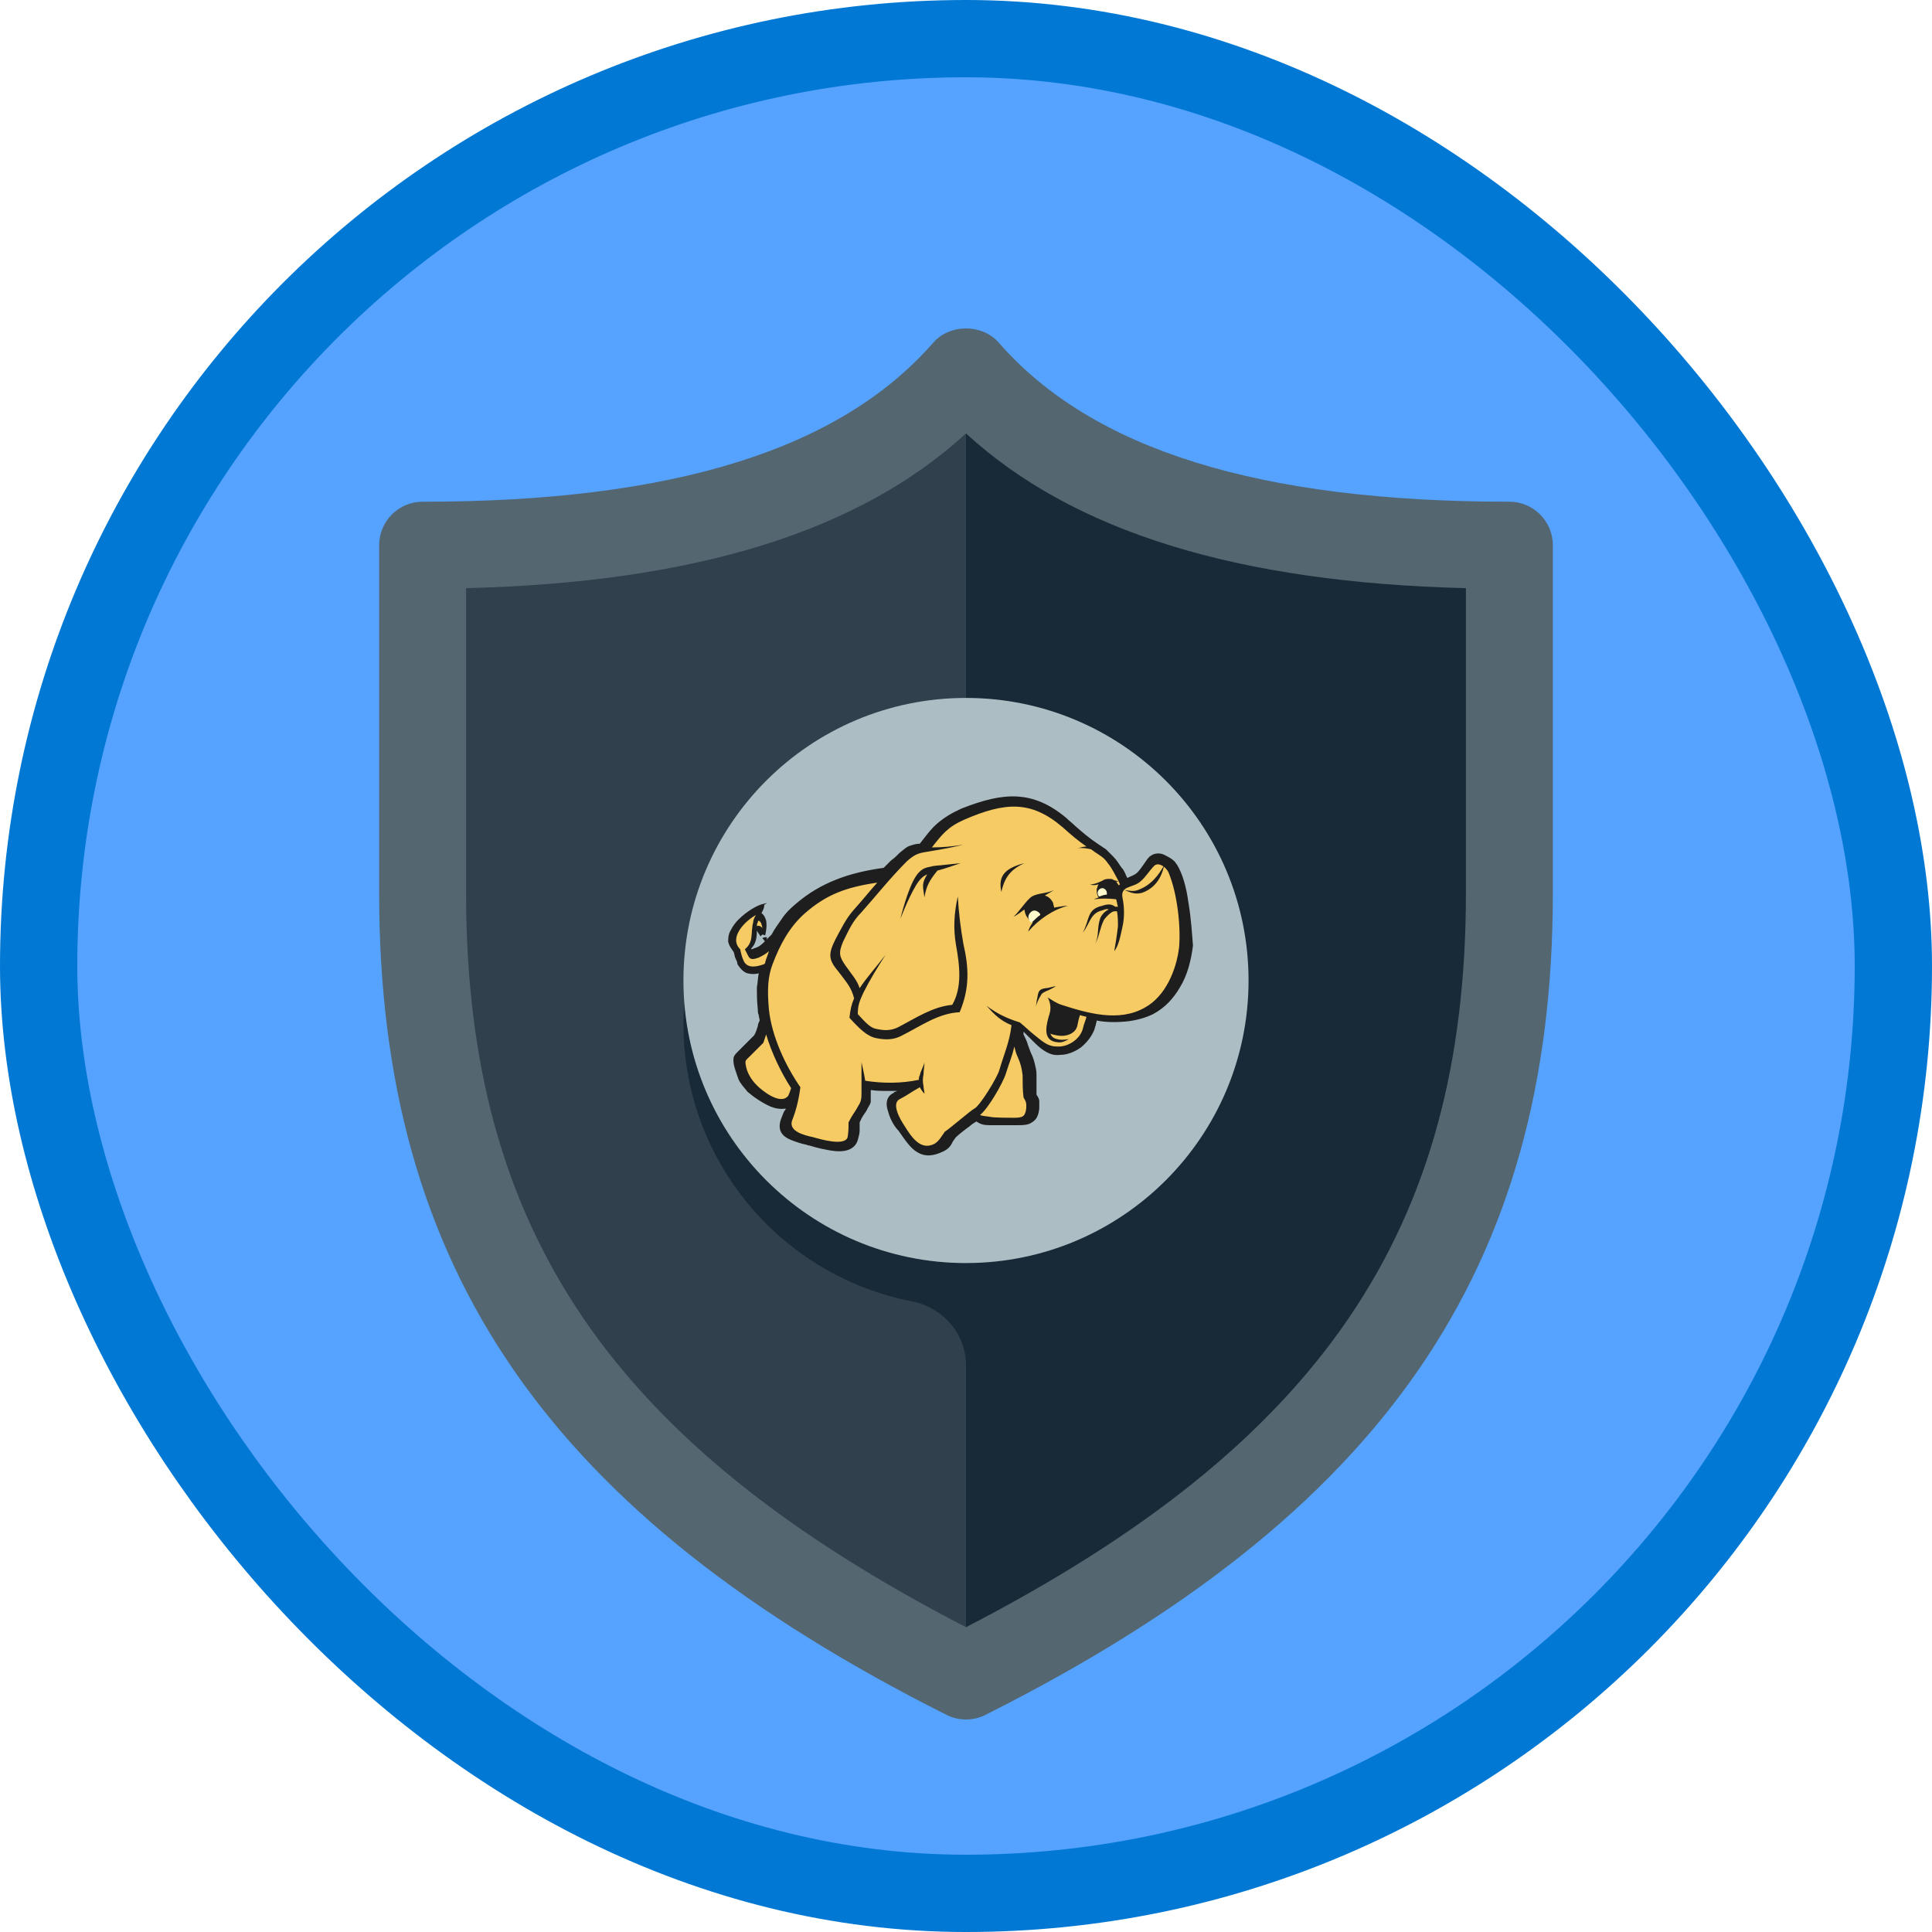
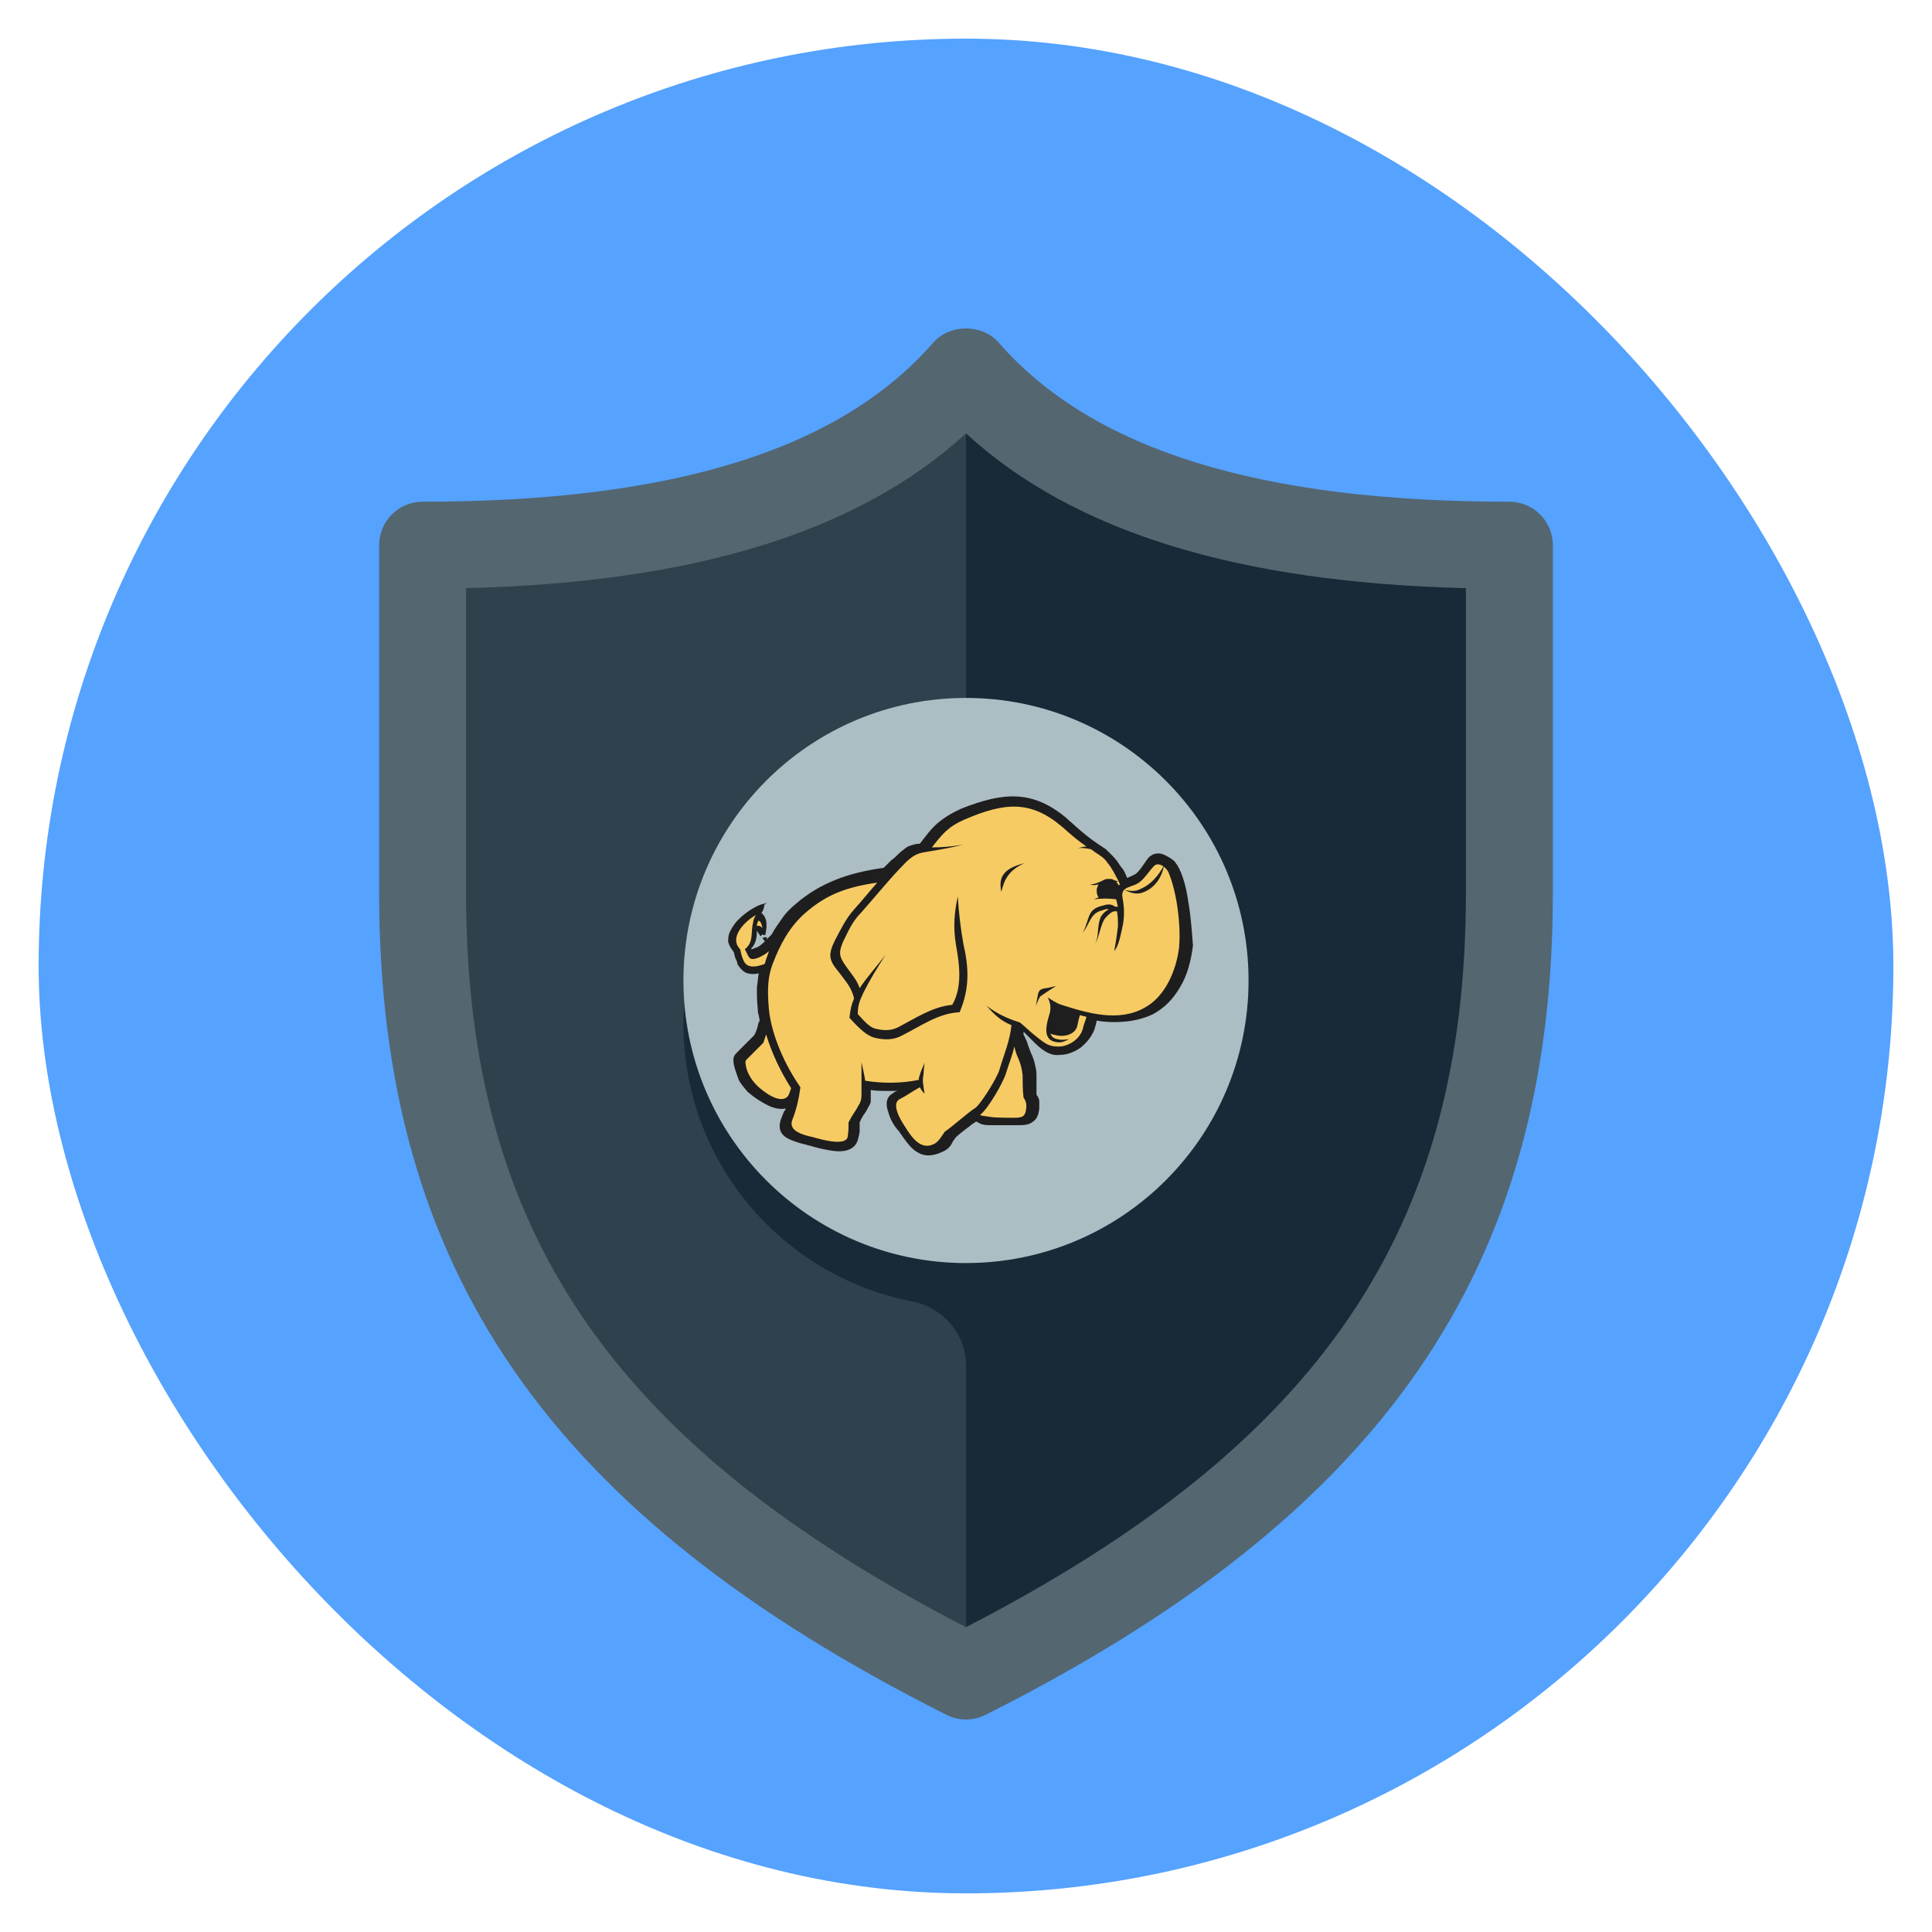
<svg xmlns="http://www.w3.org/2000/svg" xmlns:xlink="http://www.w3.org/1999/xlink" width="100px" height="100px" viewBox="0 0 100 100" version="1.1">
  <title>NA/manage-enterprise-security-in-hdinsight</title>
  <desc>Created with Sketch.</desc>
  <defs>
    <rect id="path-1" x="0" y="0" width="96" height="96" rx="48" />
    <filter x="-6.6%" y="-5.6%" width="113.1%" height="111.1%" filterUnits="objectBoundingBox" id="filter-3">
      <feOffset dx="0" dy="2" in="SourceAlpha" result="shadowOffsetOuter1" />
      <feColorMatrix values="0 0 0 0 0   0 0 0 0 0   0 0 0 0 0  0 0 0 0.096 0" type="matrix" in="shadowOffsetOuter1" result="shadowMatrixOuter1" />
      <feMerge>
        <feMergeNode in="shadowMatrixOuter1" />
        <feMergeNode in="SourceGraphic" />
      </feMerge>
    </filter>
  </defs>
  <g id="Badges" stroke="none" stroke-width="1" fill="none" fill-rule="evenodd">
    <g id="N/A-53" transform="translate(-50, -260)">
      <g id="NA/manage-enterprise-security-in-hdinsight" transform="translate(50, 260)">
        <g id="Mask" transform="translate(2, 2)">
          <mask id="mask-2" fill="white">
            <use xlink:href="#path-1" />
          </mask>
          <use id="BG" fill="#55A2FF" xlink:href="#path-1" />
          <g id="Shield" filter="url(#filter-3)" mask="url(#mask-2)">
            <g transform="translate(17.625, 13)">
              <path d="M30.375,2.25 C24.478,9.009 14.091,11.25 2.25,11.25 L2.25,29.25 C2.25,47.808 10.476,59.751 30.375,69.75 C50.273,59.751 58.5,47.808 58.5,29.25 L58.5,11.25 C46.66,11.25 36.272,9.009 30.375,2.25" id="Fill-12" fill="#30404D" />
              <path d="M30.375,2.25 L30.375,48.375 C22.678,48.375 16.383,42.424 15.806,34.875 C15.778,35.247 15.75,35.62 15.75,36 C15.75,43.114 20.832,49.044 27.564,50.355 C29.179,50.67 30.375,52.032 30.375,53.678 L30.375,69.75 C50.273,59.751 58.5,47.808 58.5,29.25 L58.5,11.25 C46.66,11.25 36.272,9.009 30.375,2.25" id="Fill-13" fill="#182A37" />
              <path d="M4.5,13.443 L4.5,29.229 C4.5,46.663 12.014,57.737 30.375,67.222 C48.736,57.737 56.25,46.663 56.25,29.229 L56.25,13.443 C44.423,13.152 35.914,10.52 30.375,5.434 C24.835,10.52 16.327,13.152 4.5,13.443 Z M30.375,72 C30.029,72 29.682,71.92 29.365,71.76 C8.782,61.413 0,48.692 0,29.229 L0,11.22 C0,9.976 1.007,8.969 2.25,8.969 C15.203,8.969 23.848,6.275 28.68,0.735 C29.535,-0.245 31.215,-0.245 32.07,0.735 C36.902,6.275 45.547,8.969 58.5,8.969 C59.742,8.969 60.75,9.976 60.75,11.22 L60.75,29.229 C60.75,48.692 51.968,61.413 31.385,71.76 C31.068,71.92 30.721,72 30.375,72 L30.375,72 Z" id="Fill-14" fill="#546670" />
              <path d="M45,33.75 C45,41.826 38.453,48.375 30.375,48.375 C22.297,48.375 15.75,41.826 15.75,33.75 C15.75,25.674 22.297,19.125 30.375,19.125 C38.453,19.125 45,25.674 45,33.75" id="Fill-15" fill="#ADBDC4" />
              <g id="HD-Insight" stroke-width="1" fill="none" transform="translate(18.065, 23.987)">
                <polygon id="Path" fill="#F7CB64" points="8.243 4.313 6.566 4.601 5.08 5.272 3.786 6.086 2.54 7.572 1.869 8.291 1.198 8.531 1.006 8.099 1.342 7.668 1.39 7.045 1.629 7.045 1.821 7.237 1.773 6.614 1.534 6.422 1.534 6.182 0.958 6.518 0.383 7.141 0.288 7.716 0.527 8.195 0.719 8.962 1.15 9.154 1.629 9.154 2.061 8.866 1.773 10.352 2.061 11.981 1.725 12.748 0.719 13.85 0.863 14.569 1.39 15.336 2.3 15.959 2.828 16.055 3.355 16.055 3.019 17.492 4.265 18.02 5.847 18.211 6.374 17.828 6.422 16.917 7.045 15.911 7.093 15.096 8.531 15.24 9.872 15.096 8.531 15.911 8.77 16.869 9.585 18.211 10.448 18.547 11.071 18.307 11.358 17.732 12.748 16.678 13.035 16.917 15.192 17.013 15.623 16.63 15.671 16.007 15.527 15.767 15.432 14.09 14.713 12.652 14.809 11.981 15.24 12.221 16.486 13.371 17.061 13.419 17.732 13.131 18.403 12.652 18.738 11.55 20.655 11.694 21.854 11.214 22.812 10.352 23.483 9.058 23.675 7.524 23.531 5.799 23.147 4.217 22.764 3.69 22.237 3.546 21.326 4.553 20.512 4.84 19.793 3.642 19.074 2.971 18.643 2.732 17.109 1.39 15.815 0.719 14.569 0.623 13.083 0.863 11.789 1.342 10.927 2.061 10.208 2.923 9.489 3.115" />
                <polygon id="Path" fill="#1E1E1E" points="1.773 7.572 1.965 7.812 2.013 7.524 1.869 7.524" />
                <path d="M23.818,5.703 C23.723,4.984 23.531,4.265 23.243,3.786 C23.195,3.738 23.147,3.642 23.1,3.594 C22.956,3.451 22.764,3.355 22.572,3.259 C22.381,3.163 22.141,3.163 21.949,3.259 C21.901,3.307 21.854,3.307 21.806,3.355 C21.71,3.451 21.614,3.594 21.518,3.738 C21.422,3.882 21.278,4.074 21.183,4.169 C21.039,4.313 20.847,4.361 20.655,4.457 C20.56,4.265 20.512,4.074 20.368,3.93 C20.224,3.738 20.128,3.546 19.937,3.355 C19.793,3.211 19.697,3.115 19.553,2.971 C19.409,2.875 19.266,2.78 19.122,2.684 C18.691,2.396 18.355,2.109 17.972,1.773 C17.828,1.629 17.636,1.486 17.492,1.342 C16.63,0.623 15.815,0.288 14.952,0.24 C14.09,0.192 13.179,0.431 12.077,0.863 C11.55,1.102 11.166,1.342 10.831,1.629 C10.495,1.917 10.256,2.252 9.92,2.684 C9.729,2.684 9.585,2.732 9.441,2.78 C9.249,2.828 9.106,2.971 8.866,3.163 C8.722,3.307 8.578,3.451 8.435,3.546 L8.435,3.546 C8.291,3.69 8.195,3.786 8.051,3.93 C7.045,4.074 6.278,4.265 5.559,4.553 C4.84,4.84 4.169,5.224 3.498,5.799 C3.211,6.038 2.971,6.278 2.78,6.566 C2.588,6.853 2.396,7.093 2.252,7.38 C2.109,7.524 1.965,7.668 1.821,7.812 C1.677,7.955 1.534,8.051 1.342,8.099 L1.342,8.099 C1.246,8.147 1.198,8.147 1.198,8.147 C1.198,8.147 1.198,8.099 1.198,8.099 C1.438,7.86 1.486,7.524 1.486,7.189 C1.534,7.237 1.534,7.285 1.582,7.332 C1.629,7.38 1.629,7.428 1.677,7.476 L1.773,7.38 L1.917,7.428 C1.965,7.189 2.013,6.949 1.965,6.661 C1.917,6.518 1.869,6.374 1.725,6.278 C1.725,6.23 1.773,6.23 1.773,6.182 C1.821,6.086 1.869,5.991 1.869,5.847 L1.773,5.799 L1.773,5.799 L1.869,5.847 L2.013,5.751 L1.821,5.799 C1.534,5.847 0.958,6.182 0.527,6.614 C0.383,6.757 0.24,6.949 0.144,7.141 C0,7.38 0,7.572 0,7.764 C0.048,7.955 0.144,8.099 0.288,8.291 C0.335,8.435 0.335,8.531 0.383,8.626 C0.431,8.722 0.479,8.818 0.479,8.914 C0.623,9.154 0.815,9.345 1.006,9.393 C1.198,9.441 1.39,9.441 1.582,9.393 C1.534,9.633 1.534,9.872 1.486,10.112 C1.486,10.448 1.486,10.831 1.534,11.262 C1.534,11.358 1.534,11.454 1.582,11.55 C1.582,11.646 1.629,11.741 1.629,11.837 C1.582,11.933 1.534,12.029 1.534,12.125 C1.486,12.269 1.438,12.46 1.342,12.604 C1.198,12.748 1.102,12.844 0.958,12.988 C0.863,13.083 0.719,13.227 0.623,13.323 C0.623,13.323 0.575,13.371 0.527,13.419 C0.288,13.658 0.24,13.706 0.288,14.09 C0.335,14.329 0.431,14.569 0.527,14.857 C0.623,15.096 0.815,15.288 1.006,15.527 C1.342,15.815 1.773,16.103 2.205,16.294 C2.444,16.39 2.732,16.438 2.971,16.39 C2.971,16.438 2.971,16.486 2.923,16.486 C2.875,16.582 2.828,16.678 2.78,16.821 C2.492,17.492 2.78,17.828 3.259,18.02 C3.498,18.115 3.786,18.211 4.026,18.259 C4.074,18.259 4.121,18.307 4.217,18.307 C4.505,18.403 5.08,18.547 5.559,18.595 C6.086,18.643 6.566,18.499 6.709,18.02 C6.757,17.828 6.805,17.684 6.805,17.54 C6.805,17.397 6.805,17.253 6.805,17.109 C6.949,16.774 7.045,16.678 7.141,16.534 C7.141,16.486 7.189,16.486 7.189,16.438 C7.285,16.246 7.38,16.151 7.38,16.007 C7.38,15.863 7.38,15.719 7.38,15.527 C7.38,15.527 7.38,15.48 7.38,15.432 C7.668,15.48 8.003,15.48 8.291,15.48 C8.435,15.48 8.578,15.48 8.77,15.48 C8.722,15.48 8.674,15.527 8.626,15.527 C8.626,15.527 8.578,15.527 8.578,15.575 C8.147,15.767 8.147,16.198 8.291,16.582 C8.387,16.965 8.626,17.349 8.818,17.54 C9.154,18.02 9.441,18.451 9.777,18.643 C10.16,18.882 10.591,18.882 11.166,18.595 C11.454,18.451 11.55,18.259 11.646,18.067 C11.694,18.02 11.741,17.924 11.789,17.876 C11.885,17.78 12.173,17.54 12.508,17.301 C12.604,17.205 12.7,17.157 12.844,17.061 C12.94,17.109 12.988,17.157 13.131,17.205 C13.275,17.253 13.467,17.253 13.658,17.253 C13.802,17.253 14.329,17.253 14.665,17.253 C14.761,17.253 14.857,17.253 14.904,17.253 C15.24,17.253 15.527,17.253 15.719,17.109 C15.959,16.965 16.055,16.774 16.103,16.39 C16.103,16.198 16.103,16.103 16.103,16.007 C16.103,15.911 16.055,15.815 15.959,15.671 C15.959,15.48 15.959,15.336 15.959,15.144 C15.959,14.952 15.959,14.761 15.959,14.617 C15.959,14.425 15.911,14.234 15.863,14.042 C15.815,13.85 15.767,13.706 15.671,13.515 C15.623,13.371 15.575,13.275 15.527,13.131 L15.432,13.179 L15.432,13.179 L15.527,13.131 L15.527,13.131 C15.48,12.94 15.384,12.748 15.288,12.556 C15.288,12.508 15.288,12.46 15.288,12.412 C15.336,12.46 15.432,12.556 15.48,12.604 L15.767,12.892 C15.959,13.083 16.151,13.275 16.39,13.419 C16.63,13.563 16.869,13.658 17.205,13.611 C17.54,13.611 17.924,13.467 18.259,13.227 C18.547,12.988 18.786,12.7 18.93,12.364 C18.978,12.269 18.978,12.173 19.026,12.077 C19.026,11.981 19.074,11.933 19.074,11.837 C19.553,11.933 20.128,11.933 20.607,11.885 C21.087,11.837 21.614,11.694 21.997,11.502 C22.62,11.166 23.052,10.687 23.387,10.112 L23.387,10.112 C23.77,9.489 23.962,8.722 24.058,7.955 C24.01,7.38 23.962,6.518 23.818,5.703 Z M16.63,11.502 C16.486,11.981 16.246,12.796 16.917,12.94 C17.157,12.988 17.301,12.988 17.636,12.796 C17.349,12.844 17.205,12.844 17.013,12.796 C16.821,12.748 16.726,12.652 16.678,12.508 C16.726,12.556 16.821,12.556 17.013,12.604 C17.492,12.7 17.972,12.508 18.067,12.125 C18.115,11.933 18.115,11.837 18.211,11.55 C18.307,11.598 18.403,11.598 18.547,11.646 C18.499,11.837 18.403,12.029 18.355,12.269 C18.211,12.796 17.588,13.227 17.013,13.179 C16.486,13.179 16.198,12.844 15.815,12.556 C15.575,12.364 15.336,12.125 15.096,11.933 C14.473,11.741 13.946,11.502 13.371,11.071 C13.802,11.55 14.09,11.837 14.665,12.077 C14.569,12.94 14.281,13.563 14.042,14.377 C13.946,14.761 13.035,16.246 12.748,16.39 C12.556,16.486 11.454,17.444 11.214,17.588 C11.071,17.78 10.927,18.067 10.687,18.211 C9.968,18.595 9.489,17.876 9.106,17.253 C8.914,16.965 8.435,16.151 8.866,15.911 C9.249,15.719 9.489,15.527 9.92,15.288 C9.968,15.384 10.064,15.527 10.16,15.623 C10.16,15.48 10.112,15.384 10.112,15.24 C10.064,15 10.064,14.857 10.112,14.617 C10.112,14.425 10.16,14.186 10.16,13.994 C10.112,14.234 9.968,14.425 9.92,14.665 C9.872,14.761 9.872,14.809 9.872,14.904 C8.962,15.096 8.003,15.096 7.093,14.952 C7.045,14.617 6.949,14.234 6.901,13.994 C6.901,14.281 6.901,15.096 6.901,15.527 C6.901,15.863 6.901,16.007 6.709,16.294 C6.566,16.582 6.47,16.63 6.23,17.109 C6.23,17.397 6.23,17.588 6.182,17.876 C6.038,18.355 4.745,17.972 4.409,17.876 C3.978,17.78 3.115,17.588 3.307,17.013 C3.498,16.534 3.642,16.007 3.738,15.288 C2.971,14.186 2.252,12.652 2.109,11.262 C2.013,10.208 2.061,9.537 2.3,8.914 C2.684,7.908 3.163,6.997 3.978,6.278 C5.08,5.32 6.086,4.936 7.716,4.697 C7.332,5.128 6.949,5.607 6.518,6.086 C6.086,6.566 5.847,7.093 5.559,7.62 C5.176,8.387 5.176,8.674 5.703,9.297 C6.134,9.872 6.374,10.112 6.518,10.687 C6.374,11.023 6.326,11.262 6.278,11.694 C6.805,12.269 7.189,12.652 7.668,12.748 C8.147,12.844 8.578,12.844 9.01,12.604 C9.968,12.125 10.879,11.454 11.981,11.406 C12.508,10.16 12.46,9.106 12.173,7.86 C12.029,7.045 11.933,6.23 11.885,5.415 C11.694,6.278 11.646,7.045 11.789,7.908 C11.981,8.962 12.125,10.112 11.598,11.023 C10.591,11.118 9.729,11.694 8.818,12.173 C8.435,12.364 8.099,12.364 7.668,12.269 C7.38,12.221 7.141,11.981 6.709,11.502 C6.709,11.023 6.805,10.831 6.997,10.4 C7.332,9.729 7.716,9.106 8.147,8.435 C7.668,9.058 7.189,9.585 6.805,10.16 C6.661,9.729 6.422,9.489 6.086,9.01 C5.751,8.531 5.703,8.339 5.943,7.764 C6.23,7.189 6.422,6.709 6.901,6.23 C7.668,5.368 8.387,4.457 9.249,3.594 C9.729,3.163 9.92,3.163 10.495,3.067 C11.071,2.971 11.598,2.875 12.173,2.732 C11.598,2.828 11.071,2.875 10.543,2.875 C10.543,2.875 10.543,2.875 10.543,2.875 C11.071,2.205 11.358,1.821 12.221,1.438 C14.329,0.527 15.671,0.431 17.301,1.821 C17.732,2.205 18.115,2.54 18.547,2.828 C18.403,2.828 18.259,2.875 18.067,2.923 C18.307,2.875 18.547,2.923 18.786,2.971 C18.834,3.019 18.93,3.067 18.978,3.115 C19.266,3.307 19.457,3.403 19.649,3.69 C19.889,3.978 20.032,4.313 20.224,4.649 C20.128,4.601 20.032,4.601 19.937,4.553 C19.889,4.505 19.793,4.505 19.745,4.505 C19.601,4.505 19.505,4.505 19.361,4.601 C19.361,4.601 19.361,4.601 19.361,4.601 C19.17,4.697 18.93,4.792 18.738,4.792 C18.834,4.84 19.026,4.84 19.122,4.792 C19.122,4.792 19.17,4.792 19.17,4.792 C19.122,4.84 19.122,4.936 19.074,5.032 C19.074,5.128 19.074,5.272 19.122,5.368 C19.122,5.368 19.122,5.368 19.122,5.368 C19.122,5.415 19.17,5.415 19.17,5.463 C19.074,5.511 19.026,5.511 18.93,5.559 C19.314,5.511 19.697,5.511 20.08,5.559 C20.128,5.703 20.128,5.799 20.176,5.943 C20.128,5.943 20.08,5.943 20.032,5.943 C20.032,5.943 20.032,5.943 20.032,5.943 C19.841,5.799 19.649,5.799 19.361,5.895 C18.547,6.086 18.738,6.566 18.355,7.285 C18.738,6.805 18.738,6.278 19.361,6.134 C19.505,6.086 19.601,6.038 19.697,6.086 C19.505,6.182 19.361,6.326 19.266,6.518 C19.074,7.045 19.218,7.428 18.978,7.908 C19.218,7.476 19.218,7.093 19.457,6.614 C19.553,6.47 19.841,6.182 19.984,6.182 C20.032,6.182 20.08,6.182 20.128,6.182 C20.176,6.47 20.176,6.757 20.176,6.949 C20.128,7.38 20.032,8.003 19.984,8.243 C20.224,7.955 20.32,7.38 20.416,6.949 C20.512,6.518 20.512,5.991 20.416,5.511 C20.272,4.84 20.943,4.984 21.326,4.649 C21.614,4.409 21.806,4.074 22.045,3.834 C22.285,3.594 22.716,3.93 22.812,4.217 C23.243,5.272 23.435,6.949 23.339,8.051 C23.195,9.249 22.62,10.591 21.566,11.166 C20.224,11.933 18.595,11.454 17.253,11.023 C16.965,10.927 16.774,10.783 16.534,10.639 C16.678,10.879 16.726,11.214 16.63,11.502 Z M15.432,16.342 C15.384,16.821 15.24,16.869 14.761,16.869 C14.569,16.869 13.754,16.869 13.563,16.821 C13.275,16.774 13.131,16.774 13.035,16.726 C13.467,16.39 14.234,15.048 14.377,14.569 C14.521,14.09 14.713,13.658 14.809,13.179 C14.857,13.371 14.904,13.563 15,13.754 C15.144,14.09 15.192,14.281 15.24,14.665 C15.24,15.048 15.24,15.432 15.288,15.815 C15.432,16.055 15.432,16.103 15.432,16.342 Z M1.438,6.374 C1.342,6.518 1.294,6.661 1.294,6.757 C1.15,7.285 1.342,7.764 0.863,8.147 C1.102,8.578 1.054,8.77 1.582,8.578 C1.773,8.483 1.965,8.387 2.109,8.243 C2.061,8.435 1.965,8.626 1.917,8.818 C1.917,8.866 1.917,8.866 1.869,8.914 C1.486,9.058 1.006,9.154 0.815,8.77 C0.719,8.578 0.671,8.387 0.623,8.147 C5.55111512e-16,7.524 0.911,6.661 1.438,6.374 Z M1.486,6.949 C1.486,6.901 1.486,6.805 1.534,6.757 C1.534,6.709 1.534,6.709 1.582,6.661 C1.725,6.757 1.725,6.853 1.773,7.045 C1.677,6.949 1.582,6.901 1.486,6.949 Z M1.965,12.556 C2.252,13.515 2.732,14.521 3.259,15.336 C3.259,15.336 3.259,15.336 3.259,15.336 C3.211,15.48 3.163,15.623 3.115,15.719 C2.732,16.246 1.773,15.48 1.486,15.192 C1.15,14.857 0.958,14.473 0.911,14.138 C0.863,13.898 0.911,13.898 1.102,13.706 C1.342,13.467 1.582,13.227 1.821,12.988 C1.869,12.844 1.917,12.7 1.965,12.556 Z M20.224,4.649 C20.224,4.697 20.272,4.745 20.272,4.792 C20.272,4.792 20.224,4.84 20.224,4.84 C20.176,4.792 20.128,4.697 20.08,4.649 C20.128,4.649 20.176,4.649 20.224,4.649 Z" id="Shape" fill="#1E1E1E" fill-rule="nonzero" />
                <path d="M21.422,5.224 C22.093,4.984 22.429,4.457 22.572,3.786 C22.285,4.313 21.901,4.792 21.326,5.032 C21.039,5.176 20.847,5.128 20.512,5.08 C20.847,5.224 21.087,5.32 21.422,5.224 Z" id="Path" fill="#1E1E1E" />
-                 <path d="M17.588,5.895 C17.397,5.895 17.157,5.943 16.869,5.991 C16.869,5.895 16.821,5.847 16.821,5.751 C16.726,5.559 16.582,5.415 16.39,5.368 C16.534,5.272 16.726,5.176 16.869,5.08 C16.486,5.272 16.055,5.224 15.719,5.415 C15.432,5.607 15.048,6.23 14.761,6.47 C14.952,6.374 15.144,6.23 15.336,6.086 C15.336,6.182 15.384,6.326 15.432,6.422 C15.527,6.566 15.623,6.709 15.767,6.757 C15.671,6.901 15.575,7.045 15.527,7.237 C16.055,6.614 16.821,6.086 17.588,5.895 Z" id="Path" fill="#1E1E1E" />
                <path d="M14.138,5.176 C14.281,4.601 14.473,4.074 15.336,3.69 C14.186,3.978 13.994,4.457 14.138,5.176 Z" id="Path" fill="#1E1E1E" />
-                 <path d="M16.007,10.639 C15.959,10.783 15.959,11.023 15.911,11.166 C15.959,10.975 16.055,10.735 16.151,10.591 C16.246,10.4 16.294,10.4 16.486,10.304 C16.63,10.256 16.869,10.112 16.965,10.064 C16.821,10.064 16.582,10.16 16.438,10.16 C16.103,10.208 16.055,10.304 16.007,10.639 Z" id="Path" fill="#1E1E1E" />
-                 <path d="M9.872,4.169 C9.441,4.601 9.058,5.991 8.914,6.566 C9.106,6.086 9.633,4.792 10.016,4.457 C10.112,4.361 10.208,4.313 10.304,4.265 C10.016,4.745 10.064,4.84 10.16,5.463 C10.256,4.84 10.448,4.553 10.831,4.074 C11.214,3.978 11.598,3.834 12.029,3.69 C11.55,3.738 11.118,3.786 10.639,3.834 C10.208,3.93 10.112,3.93 9.872,4.169 Z" id="Path" fill="#1E1E1E" />
-                 <path d="M15.575,6.614 C15.48,6.47 15.575,6.278 15.719,6.182 C15.863,6.086 16.055,6.182 16.151,6.326 C16.151,6.326 16.151,6.374 16.151,6.374 C16.007,6.47 15.863,6.614 15.719,6.757 C15.671,6.757 15.575,6.709 15.575,6.614" id="Path" fill="#FFFACB" />
-                 <path d="M19.122,5.224 C19.122,5.08 19.266,4.984 19.361,4.984 C19.505,4.984 19.601,5.128 19.601,5.224 C19.601,5.272 19.601,5.272 19.601,5.32 C19.457,5.32 19.361,5.368 19.218,5.415 C19.17,5.415 19.122,5.32 19.122,5.224" id="Path" fill="#FFFACB" />
+                 <path d="M16.007,10.639 C15.959,10.783 15.959,11.023 15.911,11.166 C15.959,10.975 16.055,10.735 16.151,10.591 C16.63,10.256 16.869,10.112 16.965,10.064 C16.821,10.064 16.582,10.16 16.438,10.16 C16.103,10.208 16.055,10.304 16.007,10.639 Z" id="Path" fill="#1E1E1E" />
              </g>
            </g>
          </g>
        </g>
        <g id="Azure-Border" stroke="#0078D4" stroke-width="4">
-           <rect x="2" y="2" width="96" height="96" rx="48" />
-         </g>
+           </g>
      </g>
    </g>
  </g>
</svg>